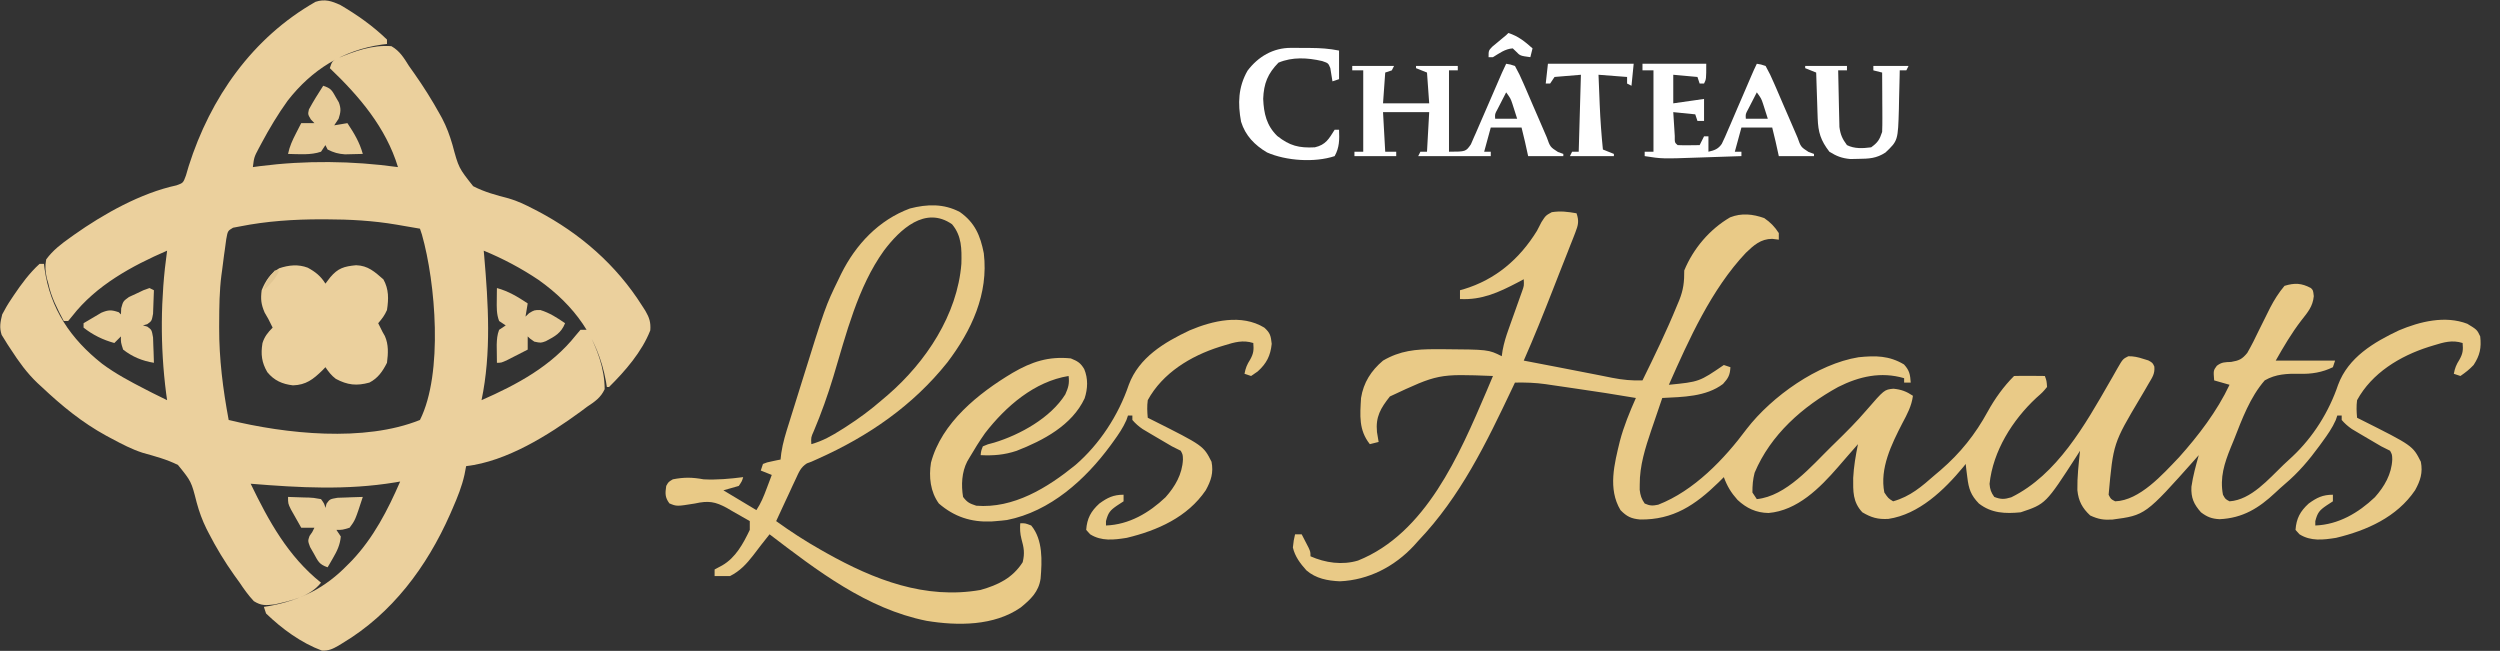
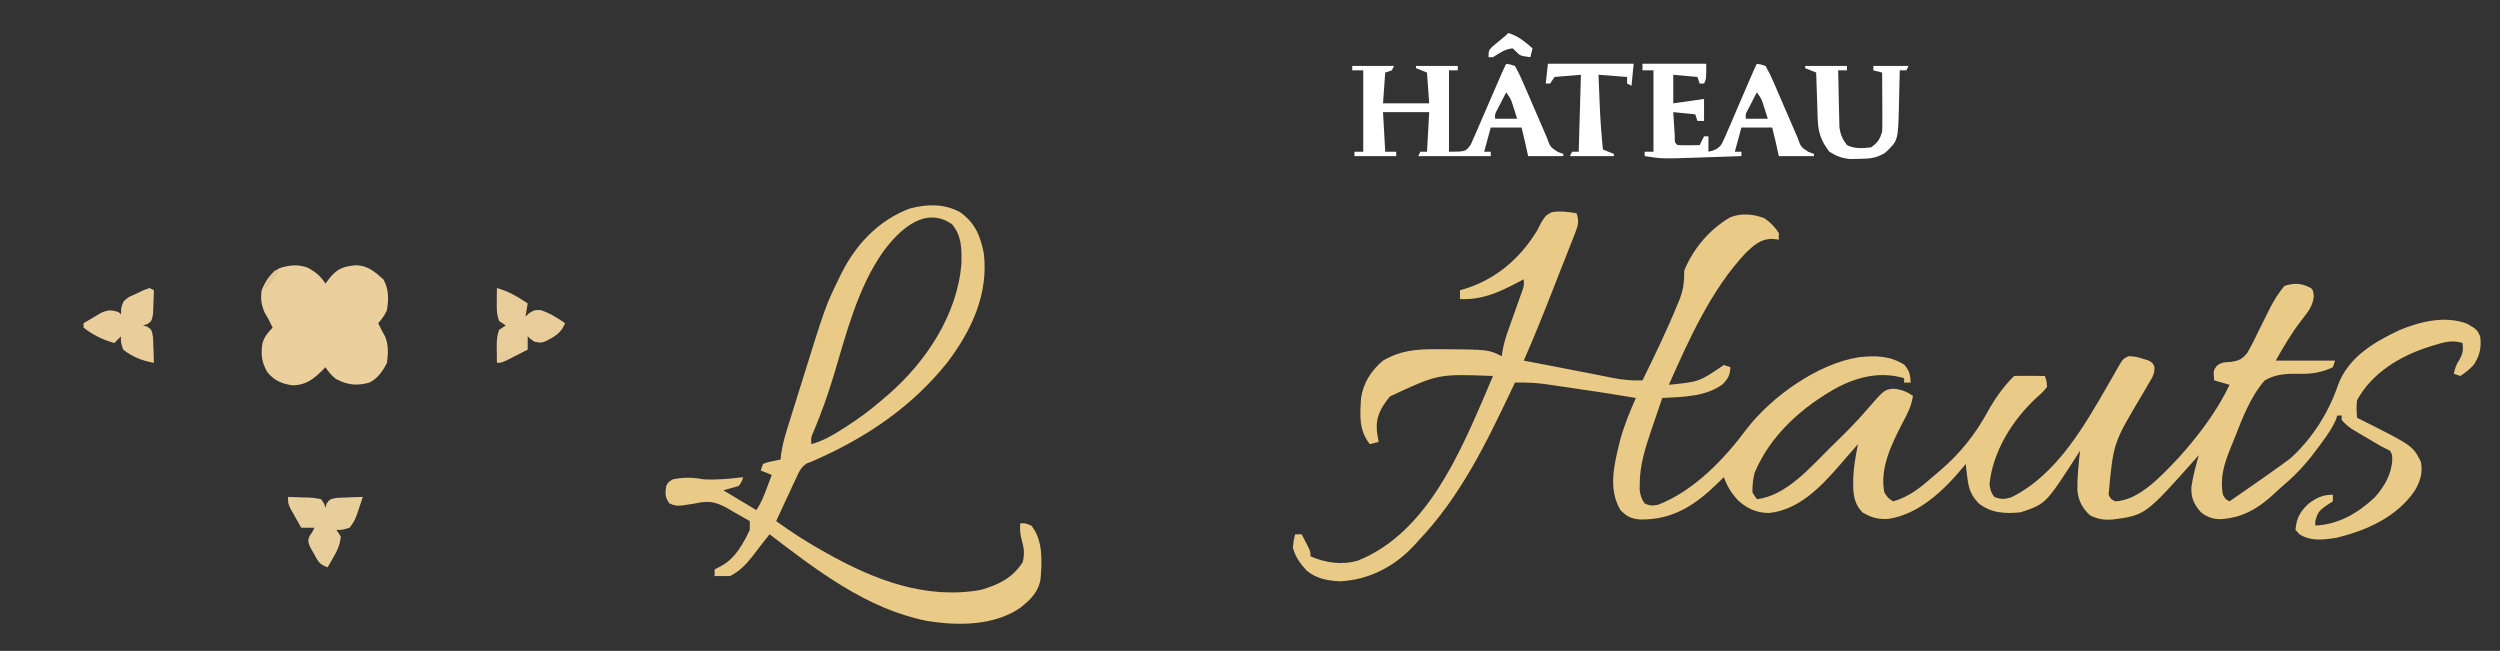
<svg xmlns="http://www.w3.org/2000/svg" version="1.1" width="1137" height="296">
  <rect width="100%" height="100%" fill="#333333" stroke="none" />
-   <path d="M0 0 C7.681 4.496 14.809 9.514 21.211 15.723 C21.211 16.383 21.211 17.043 21.211 17.723 C20.484 17.809 19.757 17.895 19.008 17.984 C1.286 20.461 -13.011 29.438 -23.965 43.52 C-28.421 49.707 -32.254 56.126 -35.852 62.848 C-36.246 63.582 -36.64 64.317 -37.047 65.074 C-39.212 69.179 -39.212 69.179 -39.789 73.723 C-38.219 73.506 -38.219 73.506 -36.617 73.285 C-15.736 70.632 5.368 70.848 26.211 73.723 C20.727 55.699 8.591 41.491 -4.789 28.723 C-3.789 25.723 -3.789 25.723 -1.594 24.406 C6.302 21.048 14.515 18.035 23.211 18.723 C27.046 20.92 28.896 24.028 31.211 27.723 C32.011 28.866 32.817 30.005 33.629 31.141 C37.841 37.122 41.736 43.319 45.273 49.723 C45.603 50.315 45.932 50.908 46.271 51.518 C48.318 55.419 49.733 59.27 50.969 63.5 C53.81 74.079 53.81 74.079 60.405 82.402 C65.542 85.067 71.011 86.517 76.59 87.964 C80.551 89.11 84.123 90.828 87.773 92.723 C88.42 93.055 89.067 93.387 89.733 93.729 C109.103 103.907 125.528 118.239 137.211 136.723 C137.712 137.501 138.214 138.28 138.73 139.082 C140.547 142.217 141.24 144.344 140.961 147.973 C137.167 157.713 129.552 166.462 122.211 173.723 C121.881 173.723 121.551 173.723 121.211 173.723 C121.076 172.874 120.94 172.026 120.801 171.152 C117.153 151.273 106.454 136.587 90.167 125.038 C82.306 119.752 73.959 115.335 65.211 111.723 C65.31 112.836 65.31 112.836 65.41 113.972 C67.286 135.802 68.719 158.099 64.211 179.723 C80.317 172.644 95.999 164.254 107.148 150.16 C107.829 149.356 108.51 148.551 109.211 147.723 C110.201 147.723 111.191 147.723 112.211 147.723 C116.713 156.121 120.18 165.107 120.211 174.723 C118.424 178.603 115.716 180.399 112.211 182.723 C110.788 183.79 110.788 183.79 109.336 184.879 C94.562 195.664 75.672 207.572 57.211 209.723 C56.966 210.998 56.721 212.272 56.469 213.586 C55.267 218.973 53.295 223.866 51.086 228.91 C50.686 229.829 50.287 230.747 49.875 231.693 C39.313 255.543 23.515 276.788 0.898 290.285 C0.018 290.824 0.018 290.824 -0.88 291.374 C-3.48 292.861 -5.332 293.74 -8.355 293.625 C-17.796 290.124 -26.595 283.687 -33.789 276.723 C-34.284 275.238 -34.284 275.238 -34.789 273.723 C-33.941 273.587 -33.093 273.452 -32.219 273.312 C-18.068 270.716 -6.869 265.121 3.211 254.723 C3.895 254.036 4.58 253.349 5.285 252.641 C15.132 242.214 21.537 229.748 27.211 216.723 C26.435 216.855 25.659 216.988 24.859 217.125 C2.723 220.744 -18.559 219.531 -40.789 217.723 C-32.595 234.686 -23.783 250.752 -8.789 262.723 C-13.79 269.087 -22.308 270.869 -29.852 272.598 C-33.838 273.067 -35.897 273.277 -39.332 271.141 C-41.815 268.49 -43.78 265.749 -45.789 262.723 C-46.615 261.571 -47.445 260.421 -48.277 259.273 C-52.625 253.15 -56.493 246.782 -59.914 240.098 C-60.246 239.453 -60.578 238.808 -60.919 238.144 C-62.816 234.272 -64.194 230.487 -65.324 226.324 C-67.777 216.674 -67.777 216.674 -73.855 209.19 C-78.964 206.617 -84.43 205.2 -89.915 203.651 C-94.829 202.064 -99.308 199.715 -103.852 197.285 C-104.732 196.815 -105.612 196.345 -106.52 195.861 C-117.464 189.874 -126.723 182.267 -135.789 173.723 C-136.426 173.139 -137.063 172.555 -137.719 171.953 C-142.52 167.398 -146.204 162.27 -149.789 156.723 C-150.574 155.537 -150.574 155.537 -151.375 154.328 C-151.842 153.571 -152.308 152.815 -152.789 152.035 C-153.202 151.371 -153.614 150.707 -154.039 150.023 C-155.16 146.584 -154.629 144.221 -153.789 140.723 C-152.512 138.269 -151.267 136.115 -149.727 133.848 C-149.328 133.245 -148.928 132.642 -148.517 132.021 C-145.069 126.916 -141.369 121.874 -136.789 117.723 C-136.129 117.723 -135.469 117.723 -134.789 117.723 C-134.703 118.45 -134.616 119.177 -134.527 119.926 C-131.977 138.176 -122.611 151.908 -108.355 163.152 C-102.254 167.702 -95.543 171.251 -88.789 174.723 C-87.72 175.273 -86.652 175.824 -85.551 176.391 C-83.307 177.524 -81.057 178.638 -78.789 179.723 C-79.006 178.187 -79.006 178.187 -79.227 176.621 C-81.996 155.136 -81.814 133.168 -78.789 111.723 C-94.766 118.647 -111.018 127.448 -121.938 141.484 C-122.549 142.223 -123.16 142.962 -123.789 143.723 C-124.449 143.723 -125.109 143.723 -125.789 143.723 C-128.71 138.182 -131.49 132.895 -132.789 126.723 C-133.028 125.89 -133.266 125.057 -133.512 124.199 C-134.172 121.076 -134.371 118.871 -133.789 115.723 C-130.779 111.579 -126.936 108.659 -122.789 105.723 C-122.247 105.333 -121.706 104.944 -121.147 104.543 C-107.676 95.024 -90.757 85.509 -74.535 82.023 C-71.467 80.92 -71.467 80.92 -70.207 77.477 C-69.777 76.085 -69.369 74.687 -68.977 73.285 C-59.074 42.128 -39.991 14.875 -11.289 -1.449 C-7.065 -2.848 -3.953 -1.81 0 0 Z M-45.789 100.723 C-47.278 101.003 -47.278 101.003 -48.797 101.289 C-51.213 102.717 -51.213 102.717 -51.898 106.539 C-52.135 108.118 -52.348 109.7 -52.539 111.285 C-52.651 112.059 -52.763 112.833 -52.879 113.631 C-53.213 115.992 -53.504 118.355 -53.789 120.723 C-53.884 121.407 -53.979 122.092 -54.077 122.797 C-55.017 130.037 -55.071 137.306 -55.102 144.598 C-55.106 145.289 -55.109 145.981 -55.114 146.694 C-55.151 160.976 -53.407 174.674 -50.789 188.723 C-24.796 195.083 10.899 198.916 36.211 188.723 C46.859 167.498 43.283 126.145 37.109 104.43 C36.813 103.536 36.516 102.643 36.211 101.723 C33.42 101.239 30.628 100.761 27.836 100.285 C27.061 100.15 26.286 100.016 25.488 99.877 C14.814 98.068 4.351 97.498 -6.477 97.473 C-7.487 97.47 -7.487 97.47 -8.518 97.468 C-21.053 97.466 -33.474 98.258 -45.789 100.723 Z " fill="#EBD09D" transform="translate(154.789,2.277)" />
-   <path d="M0 0 C1.215 3.473 0.795 5.342 -0.535 8.73 C-0.897 9.666 -1.258 10.601 -1.63 11.565 C-2.032 12.572 -2.434 13.579 -2.848 14.617 C-3.257 15.666 -3.665 16.715 -4.087 17.795 C-5.402 21.159 -6.732 24.517 -8.062 27.875 C-8.933 30.099 -9.802 32.323 -10.67 34.547 C-14.936 45.443 -19.269 56.297 -24 67 C-22.35 67.318 -20.701 67.635 -19.051 67.953 C-17.984 68.158 -16.918 68.364 -15.82 68.575 C-13.467 69.028 -11.114 69.48 -8.76 69.93 C-3.118 71.012 2.522 72.1 8.156 73.223 C9.563 73.5 9.563 73.5 10.997 73.782 C12.744 74.127 14.49 74.476 16.235 74.831 C20.92 75.747 25.226 76.173 30 76 C35.514 64.794 40.954 53.562 45.688 42 C46.026 41.195 46.364 40.391 46.713 39.562 C48.627 34.773 49.031 31.2 49 26 C53.104 16.06 60.535 7.277 69.859 1.844 C75.094 -0.219 80.175 0.358 85.375 2.188 C88.263 4.182 90.089 6.06 92 9 C92 9.99 92 10.98 92 12 C91.01 11.876 90.02 11.752 89 11.625 C83.746 11.678 80.668 14.489 77 18 C61.337 34.584 51.148 57.37 42 78 C55.822 76.636 55.822 76.636 67 69 C67.99 69.33 68.98 69.66 70 70 C69.795 73.58 69.063 74.931 66.625 77.625 C58.859 83.491 48.317 83.519 39 84 C37.698 87.788 36.41 91.581 35.125 95.375 C34.76 96.436 34.395 97.497 34.02 98.59 C31.304 106.638 28.693 114.795 28.75 123.375 C28.742 124.562 28.742 124.562 28.734 125.773 C29.038 128.322 29.531 129.89 31 132 C33.345 133.063 34.643 133.076 37.156 132.539 C53.445 126.187 67.155 111.876 77.426 98.035 C88.886 83.219 109.699 68.466 128.297 65.469 C136.006 64.687 142.136 64.698 148.938 68.75 C151.444 71.485 151.751 73.351 152 77 C151.01 77 150.02 77 149 77 C149 76.34 149 75.68 149 75 C138.463 71.917 128.566 74.183 119 79 C102.834 87.898 88.286 100.679 81 118 C80.184 121.201 80 123.649 80 127 C80.66 127.99 81.32 128.98 82 130 C95.434 128.623 106.82 114.986 116 106 C116.567 105.448 117.134 104.896 117.718 104.328 C122.588 99.576 127.39 94.802 131.812 89.625 C139.989 80.204 139.989 80.204 144.113 79.785 C147.699 80.146 150.002 81.001 153 83 C152.398 87.675 150.37 91.401 148.188 95.5 C143.309 104.997 137.81 116.027 140 127 C141.792 129.635 141.792 129.635 144 131 C151.824 128.786 156.953 124.303 163 119 C163.861 118.273 164.722 117.546 165.609 116.797 C174.579 109.053 181.392 100.51 187.036 90.151 C190.282 84.271 194.237 78.763 199 74 C201.353 73.927 203.708 73.916 206.062 73.938 C207.998 73.951 207.998 73.951 209.973 73.965 C210.972 73.976 211.971 73.988 213 74 C213.805 76.191 213.805 76.191 214 79 C212.008 81.402 212.008 81.402 209.125 83.938 C198.293 94.016 189.403 108.13 187.848 123.062 C188.044 125.562 188.521 126.964 190 129 C193.028 130.186 194.612 130.118 197.727 129.172 C218.546 118.959 231.293 96.182 242.48 76.695 C243.084 75.655 243.084 75.655 243.7 74.594 C244.465 73.272 245.218 71.943 245.958 70.607 C248.464 66.269 248.464 66.269 250.965 65.016 C253.43 64.997 255.343 65.424 257.688 66.188 C258.475 66.429 259.263 66.67 260.074 66.918 C262 68 262 68 262.795 69.728 C263.09 72.997 261.866 74.629 260.211 77.438 C259.599 78.498 258.986 79.559 258.355 80.652 C257.702 81.757 257.048 82.862 256.375 84 C244.124 104.611 244.124 104.611 242 128 C243.016 130.006 243.016 130.006 245 131 C256.157 130.605 266.645 118.693 274 111 C282.823 101.156 291.335 90.003 297 78 C294.69 77.34 292.38 76.68 290 76 C289.635 71.494 289.635 71.494 291.216 69.357 C293.488 67.629 294.906 67.729 297.73 67.605 C301.368 66.963 302.663 66.408 305.045 63.522 C306.969 60.18 308.669 56.8 310.312 53.312 C311.471 50.973 312.634 48.636 313.801 46.301 C314.345 45.205 314.889 44.108 315.45 42.979 C317.364 39.301 319.33 36.173 322 33 C326.651 31.588 329.705 31.726 334 34 C335 35 335 35 335.312 37.688 C334.864 42.444 332.531 45.041 329.645 48.734 C325.183 54.524 321.612 60.643 318 67 C326.91 67 335.82 67 345 67 C344.67 67.99 344.34 68.98 344 70 C339.233 72.351 334.194 73.172 328.922 73 C323.189 72.903 318.067 73.073 313 76 C306.326 83.641 302.661 93.668 299 103 C298.517 104.171 298.034 105.343 297.537 106.549 C294.649 113.701 292.515 120.203 294 128 C295.088 129.994 295.088 129.994 297 131 C306.812 130.339 314.809 120.832 321.529 114.399 C322.905 113.09 324.305 111.806 325.707 110.523 C335.097 101.667 342.228 90.251 346.375 78 C350.99 65.563 362.529 58.689 374.035 53.254 C383.557 49.227 395.063 46.387 405.125 50.25 C409.559 52.949 409.559 52.949 411 56 C411.581 61.228 410.871 64.598 408 69 C406.089 71.031 404.334 72.396 402 74 C401.01 73.67 400.02 73.34 399 73 C399.479 70.413 400.124 68.807 401.562 66.562 C403.142 63.747 403.272 62.17 403 59 C398.27 57.507 394.458 58.648 389.875 60.062 C389.12 60.293 388.365 60.523 387.588 60.761 C374.523 64.917 361.745 72.634 355 85 C354.628 87.81 354.75 90.148 355 93 C355.864 93.43 355.864 93.43 356.745 93.869 C380.306 105.689 380.306 105.689 384 113 C384.978 117.98 383.78 121.624 381.383 125.957 C373.105 138.187 359.398 144.267 345.426 147.617 C339.554 148.544 333.96 149.23 328.812 146 C328.214 145.34 327.616 144.68 327 144 C327.375 138.752 329.16 135.496 333 132 C336.667 129.342 339.348 128 344 128 C344 128.99 344 129.98 344 131 C343.051 131.619 342.103 132.238 341.125 132.875 C337.8 135.136 337 136.201 336 140 C336 140.66 336 141.32 336 142 C346.519 141.595 355.56 136.291 363.09 129.145 C367.458 124.241 370.69 118.674 371 112 C370.944 109.771 370.944 109.771 370 108 C368.681 107.305 367.343 106.648 366 106 C363.456 104.56 360.948 103.061 358.438 101.562 C357.765 101.167 357.093 100.772 356.4 100.365 C355.427 99.784 355.427 99.784 354.434 99.191 C353.846 98.843 353.259 98.494 352.654 98.135 C350.859 96.903 349.423 95.648 348 94 C348 93.34 348 92.68 348 92 C347.34 92 346.68 92 346 92 C345.768 92.683 345.536 93.366 345.297 94.07 C343.705 97.667 341.558 100.715 339.25 103.875 C338.799 104.497 338.348 105.119 337.883 105.76 C333.127 112.269 328.304 117.961 322.129 123.176 C320.667 124.428 319.238 125.72 317.84 127.043 C310.323 134.109 302.993 138.64 292.48 139.129 C288.926 138.944 286.839 138.146 284 136 C280.716 132.283 279.416 129.379 279.66 124.367 C280.361 119.485 281.672 114.743 283 110 C282.455 110.617 281.909 111.235 281.348 111.871 C258.694 137.313 258.694 137.313 243.648 139.312 C239.66 139.526 237.3 139.139 233.625 137.438 C230.011 134.082 228.296 130.9 227.789 125.934 C227.682 119.943 228.377 113.952 229 108 C228.527 108.75 228.054 109.5 227.566 110.273 C213.4 132.2 213.4 132.2 202 136 C194.992 136.691 188.726 136.45 183 132 C179.353 128.227 178.377 125.359 177.75 120.188 C177.6 119.026 177.451 117.865 177.297 116.668 C177.199 115.788 177.101 114.907 177 114 C176.646 114.45 176.291 114.9 175.926 115.363 C167.256 125.839 155.736 136.945 141.812 139 C137.046 139.262 134.104 138.429 130 136 C125.591 131.297 125.795 126.498 125.832 120.363 C126.092 115.158 126.986 110.105 128 105 C127.599 105.461 127.198 105.923 126.785 106.398 C125.566 107.797 124.343 109.193 123.117 110.586 C121.695 112.207 120.284 113.838 118.883 115.477 C110.666 124.922 100.462 135.198 87.312 136.312 C81.692 136.209 77.329 134.175 73.234 130.352 C70.293 127.082 68.524 124.152 67 120 C65.801 121.195 65.801 121.195 64.578 122.414 C54.059 132.652 44.014 139.472 28.918 139.27 C24.85 138.894 22.853 137.927 20 135 C14.181 125.324 17.227 113.912 19.711 103.652 C21.494 96.849 24.159 90.42 27 84 C17.881 82.427 8.739 81.035 -0.419 79.713 C-1.981 79.487 -3.542 79.258 -5.102 79.026 C-7.395 78.687 -9.69 78.354 -11.984 78.023 C-12.671 77.92 -13.358 77.817 -14.065 77.711 C-18.767 77.045 -23.266 76.913 -28 77 C-28.603 78.275 -28.603 78.275 -29.218 79.576 C-41.037 104.49 -52.75 128.835 -72 149 C-72.633 149.708 -73.266 150.415 -73.918 151.145 C-82.749 160.668 -94.548 166.808 -107.625 167.375 C-113.175 167.127 -118.536 166.132 -122.828 162.418 C-125.629 159.297 -128.045 156.14 -129 152 C-128.625 148.688 -128.625 148.688 -128 146 C-127.01 146 -126.02 146 -125 146 C-124.328 147.289 -123.663 148.581 -123 149.875 C-122.629 150.594 -122.257 151.314 -121.875 152.055 C-121 154 -121 154 -121 156 C-114.257 158.99 -106.533 160.103 -99.375 157.938 C-68.488 145.56 -53.284 109.778 -41.047 81.213 C-40.026 78.811 -39.01 76.407 -38 74 C-62.897 73.027 -62.897 73.027 -84.875 83.312 C-89.075 88.624 -91.437 92.566 -90.75 99.5 C-90.524 101.004 -90.282 102.506 -90 104 C-91.98 104.495 -91.98 104.495 -94 105 C-99.108 98.559 -98.46 91.942 -98 84 C-96.864 76.954 -93.426 71.603 -88 67 C-80.195 62.446 -73.112 61.806 -64.25 61.812 C-63.228 61.813 -62.205 61.813 -61.152 61.813 C-40.061 61.97 -40.061 61.97 -34 65 C-33.878 64.137 -33.755 63.274 -33.629 62.385 C-33.006 59.03 -32.083 56.042 -30.934 52.832 C-30.531 51.692 -30.128 50.552 -29.713 49.377 C-29.292 48.201 -28.871 47.024 -28.438 45.812 C-27.599 43.466 -26.764 41.119 -25.934 38.77 C-25.563 37.734 -25.192 36.699 -24.81 35.632 C-23.853 32.981 -23.853 32.981 -24 30 C-24.906 30.482 -25.812 30.964 -26.746 31.461 C-35.389 35.976 -43.002 39.513 -53 39 C-53 37.68 -53 36.36 -53 35 C-52.466 34.853 -51.933 34.706 -51.383 34.555 C-36.813 30.169 -25.928 20.831 -18 8 C-17.305 6.671 -16.616 5.338 -15.938 4 C-14 1 -14 1 -11.25 -0.5 C-7.196 -1.124 -4.037 -0.696 0 0 Z M230 105 C231 107 231 107 231 107 Z " fill="#E9CA87" transform="translate(717,97)" />
+   <path d="M0 0 C1.215 3.473 0.795 5.342 -0.535 8.73 C-0.897 9.666 -1.258 10.601 -1.63 11.565 C-2.032 12.572 -2.434 13.579 -2.848 14.617 C-3.257 15.666 -3.665 16.715 -4.087 17.795 C-5.402 21.159 -6.732 24.517 -8.062 27.875 C-8.933 30.099 -9.802 32.323 -10.67 34.547 C-14.936 45.443 -19.269 56.297 -24 67 C-22.35 67.318 -20.701 67.635 -19.051 67.953 C-17.984 68.158 -16.918 68.364 -15.82 68.575 C-13.467 69.028 -11.114 69.48 -8.76 69.93 C-3.118 71.012 2.522 72.1 8.156 73.223 C9.563 73.5 9.563 73.5 10.997 73.782 C12.744 74.127 14.49 74.476 16.235 74.831 C20.92 75.747 25.226 76.173 30 76 C35.514 64.794 40.954 53.562 45.688 42 C46.026 41.195 46.364 40.391 46.713 39.562 C48.627 34.773 49.031 31.2 49 26 C53.104 16.06 60.535 7.277 69.859 1.844 C75.094 -0.219 80.175 0.358 85.375 2.188 C88.263 4.182 90.089 6.06 92 9 C92 9.99 92 10.98 92 12 C91.01 11.876 90.02 11.752 89 11.625 C83.746 11.678 80.668 14.489 77 18 C61.337 34.584 51.148 57.37 42 78 C55.822 76.636 55.822 76.636 67 69 C67.99 69.33 68.98 69.66 70 70 C69.795 73.58 69.063 74.931 66.625 77.625 C58.859 83.491 48.317 83.519 39 84 C37.698 87.788 36.41 91.581 35.125 95.375 C34.76 96.436 34.395 97.497 34.02 98.59 C31.304 106.638 28.693 114.795 28.75 123.375 C28.742 124.562 28.742 124.562 28.734 125.773 C29.038 128.322 29.531 129.89 31 132 C33.345 133.063 34.643 133.076 37.156 132.539 C53.445 126.187 67.155 111.876 77.426 98.035 C88.886 83.219 109.699 68.466 128.297 65.469 C136.006 64.687 142.136 64.698 148.938 68.75 C151.444 71.485 151.751 73.351 152 77 C151.01 77 150.02 77 149 77 C149 76.34 149 75.68 149 75 C138.463 71.917 128.566 74.183 119 79 C102.834 87.898 88.286 100.679 81 118 C80.184 121.201 80 123.649 80 127 C80.66 127.99 81.32 128.98 82 130 C95.434 128.623 106.82 114.986 116 106 C116.567 105.448 117.134 104.896 117.718 104.328 C122.588 99.576 127.39 94.802 131.812 89.625 C139.989 80.204 139.989 80.204 144.113 79.785 C147.699 80.146 150.002 81.001 153 83 C152.398 87.675 150.37 91.401 148.188 95.5 C143.309 104.997 137.81 116.027 140 127 C141.792 129.635 141.792 129.635 144 131 C151.824 128.786 156.953 124.303 163 119 C163.861 118.273 164.722 117.546 165.609 116.797 C174.579 109.053 181.392 100.51 187.036 90.151 C190.282 84.271 194.237 78.763 199 74 C201.353 73.927 203.708 73.916 206.062 73.938 C207.998 73.951 207.998 73.951 209.973 73.965 C210.972 73.976 211.971 73.988 213 74 C213.805 76.191 213.805 76.191 214 79 C212.008 81.402 212.008 81.402 209.125 83.938 C198.293 94.016 189.403 108.13 187.848 123.062 C188.044 125.562 188.521 126.964 190 129 C193.028 130.186 194.612 130.118 197.727 129.172 C218.546 118.959 231.293 96.182 242.48 76.695 C243.084 75.655 243.084 75.655 243.7 74.594 C244.465 73.272 245.218 71.943 245.958 70.607 C248.464 66.269 248.464 66.269 250.965 65.016 C253.43 64.997 255.343 65.424 257.688 66.188 C258.475 66.429 259.263 66.67 260.074 66.918 C262 68 262 68 262.795 69.728 C263.09 72.997 261.866 74.629 260.211 77.438 C259.599 78.498 258.986 79.559 258.355 80.652 C257.702 81.757 257.048 82.862 256.375 84 C244.124 104.611 244.124 104.611 242 128 C243.016 130.006 243.016 130.006 245 131 C256.157 130.605 266.645 118.693 274 111 C282.823 101.156 291.335 90.003 297 78 C294.69 77.34 292.38 76.68 290 76 C289.635 71.494 289.635 71.494 291.216 69.357 C293.488 67.629 294.906 67.729 297.73 67.605 C301.368 66.963 302.663 66.408 305.045 63.522 C306.969 60.18 308.669 56.8 310.312 53.312 C311.471 50.973 312.634 48.636 313.801 46.301 C314.345 45.205 314.889 44.108 315.45 42.979 C317.364 39.301 319.33 36.173 322 33 C326.651 31.588 329.705 31.726 334 34 C335 35 335 35 335.312 37.688 C334.864 42.444 332.531 45.041 329.645 48.734 C325.183 54.524 321.612 60.643 318 67 C326.91 67 335.82 67 345 67 C344.67 67.99 344.34 68.98 344 70 C339.233 72.351 334.194 73.172 328.922 73 C323.189 72.903 318.067 73.073 313 76 C306.326 83.641 302.661 93.668 299 103 C298.517 104.171 298.034 105.343 297.537 106.549 C294.649 113.701 292.515 120.203 294 128 C295.088 129.994 295.088 129.994 297 131 C322.905 113.09 324.305 111.806 325.707 110.523 C335.097 101.667 342.228 90.251 346.375 78 C350.99 65.563 362.529 58.689 374.035 53.254 C383.557 49.227 395.063 46.387 405.125 50.25 C409.559 52.949 409.559 52.949 411 56 C411.581 61.228 410.871 64.598 408 69 C406.089 71.031 404.334 72.396 402 74 C401.01 73.67 400.02 73.34 399 73 C399.479 70.413 400.124 68.807 401.562 66.562 C403.142 63.747 403.272 62.17 403 59 C398.27 57.507 394.458 58.648 389.875 60.062 C389.12 60.293 388.365 60.523 387.588 60.761 C374.523 64.917 361.745 72.634 355 85 C354.628 87.81 354.75 90.148 355 93 C355.864 93.43 355.864 93.43 356.745 93.869 C380.306 105.689 380.306 105.689 384 113 C384.978 117.98 383.78 121.624 381.383 125.957 C373.105 138.187 359.398 144.267 345.426 147.617 C339.554 148.544 333.96 149.23 328.812 146 C328.214 145.34 327.616 144.68 327 144 C327.375 138.752 329.16 135.496 333 132 C336.667 129.342 339.348 128 344 128 C344 128.99 344 129.98 344 131 C343.051 131.619 342.103 132.238 341.125 132.875 C337.8 135.136 337 136.201 336 140 C336 140.66 336 141.32 336 142 C346.519 141.595 355.56 136.291 363.09 129.145 C367.458 124.241 370.69 118.674 371 112 C370.944 109.771 370.944 109.771 370 108 C368.681 107.305 367.343 106.648 366 106 C363.456 104.56 360.948 103.061 358.438 101.562 C357.765 101.167 357.093 100.772 356.4 100.365 C355.427 99.784 355.427 99.784 354.434 99.191 C353.846 98.843 353.259 98.494 352.654 98.135 C350.859 96.903 349.423 95.648 348 94 C348 93.34 348 92.68 348 92 C347.34 92 346.68 92 346 92 C345.768 92.683 345.536 93.366 345.297 94.07 C343.705 97.667 341.558 100.715 339.25 103.875 C338.799 104.497 338.348 105.119 337.883 105.76 C333.127 112.269 328.304 117.961 322.129 123.176 C320.667 124.428 319.238 125.72 317.84 127.043 C310.323 134.109 302.993 138.64 292.48 139.129 C288.926 138.944 286.839 138.146 284 136 C280.716 132.283 279.416 129.379 279.66 124.367 C280.361 119.485 281.672 114.743 283 110 C282.455 110.617 281.909 111.235 281.348 111.871 C258.694 137.313 258.694 137.313 243.648 139.312 C239.66 139.526 237.3 139.139 233.625 137.438 C230.011 134.082 228.296 130.9 227.789 125.934 C227.682 119.943 228.377 113.952 229 108 C228.527 108.75 228.054 109.5 227.566 110.273 C213.4 132.2 213.4 132.2 202 136 C194.992 136.691 188.726 136.45 183 132 C179.353 128.227 178.377 125.359 177.75 120.188 C177.6 119.026 177.451 117.865 177.297 116.668 C177.199 115.788 177.101 114.907 177 114 C176.646 114.45 176.291 114.9 175.926 115.363 C167.256 125.839 155.736 136.945 141.812 139 C137.046 139.262 134.104 138.429 130 136 C125.591 131.297 125.795 126.498 125.832 120.363 C126.092 115.158 126.986 110.105 128 105 C127.599 105.461 127.198 105.923 126.785 106.398 C125.566 107.797 124.343 109.193 123.117 110.586 C121.695 112.207 120.284 113.838 118.883 115.477 C110.666 124.922 100.462 135.198 87.312 136.312 C81.692 136.209 77.329 134.175 73.234 130.352 C70.293 127.082 68.524 124.152 67 120 C65.801 121.195 65.801 121.195 64.578 122.414 C54.059 132.652 44.014 139.472 28.918 139.27 C24.85 138.894 22.853 137.927 20 135 C14.181 125.324 17.227 113.912 19.711 103.652 C21.494 96.849 24.159 90.42 27 84 C17.881 82.427 8.739 81.035 -0.419 79.713 C-1.981 79.487 -3.542 79.258 -5.102 79.026 C-7.395 78.687 -9.69 78.354 -11.984 78.023 C-12.671 77.92 -13.358 77.817 -14.065 77.711 C-18.767 77.045 -23.266 76.913 -28 77 C-28.603 78.275 -28.603 78.275 -29.218 79.576 C-41.037 104.49 -52.75 128.835 -72 149 C-72.633 149.708 -73.266 150.415 -73.918 151.145 C-82.749 160.668 -94.548 166.808 -107.625 167.375 C-113.175 167.127 -118.536 166.132 -122.828 162.418 C-125.629 159.297 -128.045 156.14 -129 152 C-128.625 148.688 -128.625 148.688 -128 146 C-127.01 146 -126.02 146 -125 146 C-124.328 147.289 -123.663 148.581 -123 149.875 C-122.629 150.594 -122.257 151.314 -121.875 152.055 C-121 154 -121 154 -121 156 C-114.257 158.99 -106.533 160.103 -99.375 157.938 C-68.488 145.56 -53.284 109.778 -41.047 81.213 C-40.026 78.811 -39.01 76.407 -38 74 C-62.897 73.027 -62.897 73.027 -84.875 83.312 C-89.075 88.624 -91.437 92.566 -90.75 99.5 C-90.524 101.004 -90.282 102.506 -90 104 C-91.98 104.495 -91.98 104.495 -94 105 C-99.108 98.559 -98.46 91.942 -98 84 C-96.864 76.954 -93.426 71.603 -88 67 C-80.195 62.446 -73.112 61.806 -64.25 61.812 C-63.228 61.813 -62.205 61.813 -61.152 61.813 C-40.061 61.97 -40.061 61.97 -34 65 C-33.878 64.137 -33.755 63.274 -33.629 62.385 C-33.006 59.03 -32.083 56.042 -30.934 52.832 C-30.531 51.692 -30.128 50.552 -29.713 49.377 C-29.292 48.201 -28.871 47.024 -28.438 45.812 C-27.599 43.466 -26.764 41.119 -25.934 38.77 C-25.563 37.734 -25.192 36.699 -24.81 35.632 C-23.853 32.981 -23.853 32.981 -24 30 C-24.906 30.482 -25.812 30.964 -26.746 31.461 C-35.389 35.976 -43.002 39.513 -53 39 C-53 37.68 -53 36.36 -53 35 C-52.466 34.853 -51.933 34.706 -51.383 34.555 C-36.813 30.169 -25.928 20.831 -18 8 C-17.305 6.671 -16.616 5.338 -15.938 4 C-14 1 -14 1 -11.25 -0.5 C-7.196 -1.124 -4.037 -0.696 0 0 Z M230 105 C231 107 231 107 231 107 Z " fill="#E9CA87" transform="translate(717,97)" />
  <path d="M0 0 C6.832 4.824 9.299 10.705 10.875 18.75 C13.09 37.269 5.264 53.934 -5.691 68.367 C-21.351 88.03 -41.615 101.943 -64.418 112.152 C-65.456 112.618 -66.493 113.083 -67.562 113.562 C-68.556 113.926 -68.556 113.926 -69.571 114.297 C-72.409 116.101 -73.17 118.196 -74.578 121.227 C-75.107 122.348 -75.635 123.47 -76.18 124.625 C-76.719 125.801 -77.257 126.976 -77.812 128.188 C-78.367 129.371 -78.921 130.554 -79.492 131.773 C-80.86 134.698 -82.216 137.628 -83.562 140.562 C-77.029 145.278 -70.388 149.596 -63.375 153.562 C-62.46 154.08 -61.545 154.598 -60.603 155.131 C-38.984 167.238 -15.848 176.276 9.355 171.879 C17.452 169.591 23.948 166.443 28.562 159.25 C29.552 155.079 29.116 152.699 27.988 148.652 C27.352 146.24 27.277 144.047 27.438 141.562 C29.688 141.5 29.688 141.5 32.438 142.562 C37.83 149.057 37.368 158.728 36.704 166.687 C35.843 172.752 32.176 176.159 27.625 179.875 C15.501 188.293 -1.048 188.236 -15.16 185.914 C-42.362 180.465 -64.995 163.019 -86.562 146.562 C-89.099 149.71 -91.568 152.896 -94 156.125 C-97.049 160.058 -100.054 163.308 -104.562 165.562 C-106.895 165.603 -109.23 165.606 -111.562 165.562 C-111.562 164.572 -111.562 163.583 -111.562 162.562 C-109.83 161.634 -109.83 161.634 -108.062 160.688 C-101.938 157.133 -98.558 150.801 -95.562 144.562 C-95.562 143.243 -95.562 141.923 -95.562 140.562 C-98.217 139.015 -100.882 137.501 -103.562 136 C-104.306 135.562 -105.05 135.125 -105.816 134.674 C-111.332 131.628 -114.406 131.204 -120.562 132.562 C-128.773 133.89 -128.773 133.89 -132.125 132.5 C-134.185 129.723 -134.054 127.934 -133.562 124.562 C-132.562 122.75 -132.562 122.75 -130.562 121.562 C-125.435 120.554 -121.7 120.619 -116.562 121.562 C-110.486 121.874 -104.588 121.328 -98.562 120.562 C-99.125 122.438 -99.125 122.438 -100.562 124.562 C-104.028 125.552 -104.028 125.552 -107.562 126.562 C-102.612 129.532 -97.662 132.502 -92.562 135.562 C-90.454 132.4 -89.274 129.428 -87.938 125.875 C-87.491 124.696 -87.045 123.516 -86.586 122.301 C-86.248 121.397 -85.91 120.494 -85.562 119.562 C-87.213 118.903 -88.862 118.243 -90.562 117.562 C-90.067 116.078 -90.067 116.078 -89.562 114.562 C-87.715 113.832 -87.715 113.832 -85.5 113.375 C-84.767 113.216 -84.033 113.058 -83.277 112.895 C-82.711 112.785 -82.146 112.675 -81.562 112.562 C-81.405 111.134 -81.405 111.134 -81.245 109.677 C-80.554 104.876 -79.103 100.354 -77.648 95.738 C-77.356 94.797 -77.063 93.855 -76.761 92.885 C-76.14 90.892 -75.516 88.899 -74.89 86.907 C-73.955 83.932 -73.03 80.953 -72.105 77.975 C-61.16 42.855 -61.16 42.855 -55.125 30.438 C-54.746 29.655 -54.368 28.872 -53.978 28.065 C-47.338 14.742 -36.939 3.651 -22.738 -1.617 C-14.874 -3.648 -7.292 -3.879 0 0 Z M-34.562 17.562 C-46.502 34.189 -51.739 55.603 -57.581 74.965 C-60.135 83.372 -63.014 91.49 -66.437 99.586 C-67.739 102.5 -67.739 102.5 -67.562 105.562 C-62.399 104.103 -58.293 101.792 -53.812 98.938 C-53.105 98.489 -52.398 98.041 -51.669 97.58 C-45.98 93.926 -40.665 90.006 -35.562 85.562 C-34.598 84.743 -33.634 83.923 -32.641 83.078 C-15.487 68.19 -1.135 46.698 0.676 23.512 C0.829 16.798 0.898 10.931 -3.562 5.562 C-15.79 -2.944 -27.237 7.86 -34.562 17.562 Z " fill="#E9CA87" transform="translate(436.562,96.438)" />
-   <path d="M0 0 C2.715 2.452 2.967 3.703 3.375 7.375 C2.811 12.824 1.034 16.295 -3 19.938 C-3.99 20.618 -4.98 21.299 -6 22 C-6.99 21.67 -7.98 21.34 -9 21 C-8.521 18.413 -7.876 16.807 -6.438 14.562 C-4.858 11.747 -4.728 10.17 -5 7 C-9.73 5.507 -13.542 6.648 -18.125 8.062 C-19.257 8.408 -19.257 8.408 -20.412 8.761 C-33.477 12.917 -46.255 20.634 -53 33 C-53.372 35.81 -53.25 38.148 -53 41 C-52.424 41.287 -51.848 41.573 -51.255 41.869 C-27.694 53.689 -27.694 53.689 -24 61 C-23.022 65.98 -24.22 69.624 -26.617 73.957 C-34.895 86.187 -48.602 92.267 -62.574 95.617 C-68.446 96.544 -74.04 97.23 -79.188 94 C-79.786 93.34 -80.384 92.68 -81 92 C-80.625 86.752 -78.84 83.496 -75 80 C-71.333 77.342 -68.652 76 -64 76 C-64 76.99 -64 77.98 -64 79 C-64.949 79.619 -65.897 80.237 -66.875 80.875 C-70.2 83.136 -71 84.201 -72 88 C-72 88.66 -72 89.32 -72 90 C-61.481 89.595 -52.44 84.291 -44.91 77.145 C-40.542 72.241 -37.31 66.674 -37 60 C-37.056 57.771 -37.056 57.771 -38 56 C-39.319 55.305 -40.657 54.648 -42 54 C-44.544 52.56 -47.052 51.061 -49.562 49.562 C-50.235 49.167 -50.907 48.772 -51.6 48.365 C-52.249 47.978 -52.898 47.591 -53.566 47.191 C-54.447 46.668 -54.447 46.668 -55.346 46.135 C-57.141 44.903 -58.577 43.648 -60 42 C-60 41.34 -60 40.68 -60 40 C-60.66 40 -61.32 40 -62 40 C-62.354 41.031 -62.354 41.031 -62.715 42.082 C-64.263 45.598 -66.318 48.593 -68.562 51.688 C-69.009 52.303 -69.455 52.919 -69.915 53.553 C-81.376 69.154 -97.362 83.605 -117 87.5 C-118.662 87.708 -120.329 87.879 -122 88 C-122.704 88.057 -123.408 88.113 -124.133 88.172 C-133.386 88.535 -140.983 86.056 -148 80 C-151.889 74.653 -152.615 67.897 -151.598 61.449 C-146.82 43.273 -129.965 29.815 -114.442 20.557 C-105.745 15.497 -98.094 12.986 -88 14 C-84.921 15.257 -83.587 16.014 -81.902 18.844 C-80.096 23.16 -80.264 27.771 -81.723 32.188 C-87.463 44.459 -100.577 51.327 -112.676 56.043 C-118.272 57.897 -123.12 58.285 -129 58 C-128.82 56.105 -128.82 56.105 -128 54 C-125.805 53.051 -125.805 53.051 -122.875 52.312 C-111.086 48.739 -97.195 41.05 -90.5 30.375 C-89.086 27.195 -88.587 25.411 -89 22 C-104.529 24.505 -117.574 35.805 -127 48 C-129.509 51.574 -131.815 55.219 -134 59 C-134.364 59.616 -134.727 60.232 -135.102 60.867 C-137.626 65.798 -137.877 71.602 -137 77 C-135.104 79.506 -134.053 79.982 -131 81 C-114.086 82.364 -98.625 72.853 -85.938 62.527 C-74.899 53.03 -66.302 39.817 -61.625 26 C-57.01 13.563 -45.471 6.689 -33.965 1.254 C-23.472 -3.184 -10.334 -6.29 0 0 Z " fill="#E9CA87" transform="translate(575,149)" />
  <path d="M0 0 C3.47 1.879 5.977 3.87 8.027 7.246 C9.11 5.823 9.11 5.823 10.215 4.371 C13.74 0.196 16.511 -0.61 21.965 -1.129 C27.401 -0.975 30.425 1.855 34.402 5.309 C36.907 9.837 36.796 14.189 36.027 19.246 C34.94 21.702 33.805 23.191 32.027 25.246 C32.316 25.824 32.605 26.401 32.902 26.996 C33.274 27.739 33.645 28.481 34.027 29.246 C34.373 29.852 34.718 30.458 35.074 31.082 C36.803 35.007 36.571 39.049 36.027 43.246 C34.05 47.13 31.941 50.237 28.027 52.246 C22.189 53.841 18.07 53.38 12.754 50.547 C10.732 49.023 9.454 47.325 8.027 45.246 C7.554 45.74 7.081 46.234 6.594 46.742 C2.418 50.788 -0.797 53.319 -6.734 53.504 C-11.562 52.948 -15.282 51.309 -18.395 47.512 C-20.973 43.096 -21.426 39.315 -20.602 34.301 C-19.699 31.353 -18.131 29.404 -15.973 27.246 C-16.241 26.71 -16.509 26.174 -16.785 25.621 C-17.177 24.837 -17.569 24.054 -17.973 23.246 C-18.509 22.318 -19.045 21.39 -19.598 20.434 C-21.236 16.637 -21.477 14.349 -20.973 10.246 C-19.265 5.999 -16.988 2.578 -12.973 0.246 C-8.608 -1.209 -4.338 -1.658 0 0 Z " fill="#EBD09D" transform="translate(139.973,121.754)" />
  <path d="M0 0 C1.881 0.288 1.881 0.288 4 1 C5.484 3.636 6.689 6.128 7.855 8.902 C8.203 9.695 8.55 10.488 8.907 11.305 C10.015 13.843 11.101 16.39 12.188 18.938 C12.93 20.651 13.674 22.364 14.42 24.076 C15.782 27.209 17.136 30.344 18.481 33.484 C20.024 37.844 20.024 37.844 23.562 40.125 C24.367 40.414 25.171 40.703 26 41 C26 41.33 26 41.66 26 42 C20.72 42 15.44 42 10 42 C9.512 39.786 9.023 37.573 8.535 35.359 C8.053 33.233 7.529 31.116 7 29 C2.38 29 -2.24 29 -7 29 C-7.99 32.63 -8.98 36.26 -10 40 C-9.01 40 -8.02 40 -7 40 C-7 40.66 -7 41.32 -7 42 C-17.89 42 -28.78 42 -40 42 C-39.67 41.34 -39.34 40.68 -39 40 C-38.01 40 -37.02 40 -36 40 C-35.67 34.06 -35.34 28.12 -35 22 C-41.93 22 -48.86 22 -56 22 C-55.67 27.94 -55.34 33.88 -55 40 C-53.35 40 -51.7 40 -50 40 C-50 40.66 -50 41.32 -50 42 C-56.27 42 -62.54 42 -69 42 C-69 41.34 -69 40.68 -69 40 C-67.68 40 -66.36 40 -65 40 C-65 27.79 -65 15.58 -65 3 C-66.65 3 -68.3 3 -70 3 C-70 2.34 -70 1.68 -70 1 C-63.73 1 -57.46 1 -51 1 C-51.33 1.66 -51.66 2.32 -52 3 C-52.99 3.33 -53.98 3.66 -55 4 C-55.33 8.62 -55.66 13.24 -56 18 C-49.07 18 -42.14 18 -35 18 C-35.33 13.38 -35.66 8.76 -36 4 C-37.65 3.34 -39.3 2.68 -41 2 C-41 1.67 -41 1.34 -41 1 C-34.73 1 -28.46 1 -22 1 C-22 1.66 -22 2.32 -22 3 C-23.32 3 -24.64 3 -26 3 C-26 15.21 -26 27.42 -26 40 C-18.354 39.969 -18.354 39.969 -16.039 36.648 C-15.572 35.568 -15.106 34.488 -14.625 33.375 C-14.357 32.78 -14.09 32.185 -13.814 31.571 C-13.204 30.2 -12.609 28.822 -12.027 27.438 C-10.84 24.62 -9.609 21.822 -8.375 19.023 C-6.196 14.066 -4.048 9.096 -1.92 4.116 C-1.317 2.728 -0.677 1.354 0 0 Z M0 13 C-0.838 14.622 -1.67 16.248 -2.5 17.875 C-2.964 18.78 -3.428 19.685 -3.906 20.617 C-5.139 22.866 -5.139 22.866 -5 25 C-1.7 25 1.6 25 5 25 C4.546 23.577 4.093 22.154 3.625 20.688 C3.37 19.887 3.115 19.086 2.852 18.262 C2.012 15.773 2.012 15.773 0 13 Z " fill="#FFFFFF" transform="translate(685,29)" />
  <path d="M0 0 C9.57 0 19.14 0 29 0 C29 7 29 7 28 9 C27.34 9 26.68 9 26 9 C25.67 8.01 25.34 7.02 25 6 C19.555 5.505 19.555 5.505 14 5 C14 9.29 14 13.58 14 18 C20.93 17.01 20.93 17.01 28 16 C28 19.3 28 22.6 28 26 C27.01 26 26.02 26 25 26 C24.67 25.01 24.34 24.02 24 23 C20.7 22.67 17.4 22.34 14 22 C14.14 24.313 14.287 26.625 14.438 28.938 C14.519 30.225 14.6 31.513 14.684 32.84 C14.649 35.86 14.649 35.86 16 37 C17.686 37.072 19.375 37.084 21.062 37.062 C21.982 37.053 22.901 37.044 23.848 37.035 C24.558 37.024 25.268 37.012 26 37 C26.66 35.68 27.32 34.36 28 33 C28.66 33 29.32 33 30 33 C30 35.31 30 37.62 30 40 C32.678 39.406 34.484 38.76 36.061 36.438 C37.109 34.32 38.045 32.181 38.953 30 C39.299 29.209 39.645 28.417 40.001 27.602 C41.1 25.074 42.175 22.538 43.25 20 C43.988 18.291 44.728 16.583 45.469 14.875 C46.821 11.754 48.164 8.629 49.497 5.5 C50.292 3.649 51.099 1.802 52 0 C53.881 0.288 53.881 0.288 56 1 C57.484 3.636 58.689 6.128 59.855 8.902 C60.203 9.695 60.55 10.488 60.907 11.305 C62.015 13.843 63.101 16.39 64.188 18.938 C64.93 20.651 65.674 22.364 66.42 24.076 C67.782 27.209 69.136 30.344 70.481 33.484 C72.024 37.844 72.024 37.844 75.562 40.125 C76.367 40.414 77.171 40.703 78 41 C78 41.33 78 41.66 78 42 C72.72 42 67.44 42 62 42 C61.512 39.786 61.023 37.573 60.535 35.359 C60.053 33.233 59.529 31.116 59 29 C54.38 29 49.76 29 45 29 C44.01 32.63 43.02 36.26 42 40 C42.99 40 43.98 40 45 40 C45 40.66 45 41.32 45 42 C40.18 42.169 35.361 42.329 30.541 42.482 C28.905 42.535 27.269 42.59 25.633 42.648 C8.898 43.235 8.898 43.235 1 42 C1 41.34 1 40.68 1 40 C2.32 40 3.64 40 5 40 C5 27.79 5 15.58 5 3 C3.35 3 1.7 3 0 3 C0 2.01 0 1.02 0 0 Z M52 13 C51.162 14.622 50.33 16.248 49.5 17.875 C49.036 18.78 48.572 19.685 48.094 20.617 C46.861 22.866 46.861 22.866 47 25 C50.3 25 53.6 25 57 25 C56.546 23.577 56.093 22.154 55.625 20.688 C55.37 19.887 55.115 19.086 54.852 18.262 C54.012 15.773 54.012 15.773 52 13 Z " fill="#FFFFFF" transform="translate(747,29)" />
-   <path d="M0 0 C1.431 0.003 1.431 0.003 2.891 0.006 C3.875 0.018 4.86 0.03 5.875 0.043 C6.86 0.044 7.845 0.044 8.859 0.045 C13.443 0.073 17.336 0.323 21.875 1.23 C21.875 5.52 21.875 9.81 21.875 14.23 C20.885 14.56 19.895 14.89 18.875 15.23 C18.549 13.212 18.224 11.194 17.898 9.176 C16.979 6.949 16.979 6.949 14.195 5.996 C7.54 4.462 0.67 4.053 -5.688 6.73 C-10.551 11.719 -12.358 16.172 -12.625 23.168 C-12.357 29.82 -11.106 35.335 -6.219 40.082 C-0.565 44.533 3.634 45.612 10.875 45.23 C15.857 44.072 17.226 41.432 19.875 37.23 C20.535 37.23 21.195 37.23 21.875 37.23 C22.051 41.709 22.096 45.256 19.875 49.23 C10.796 52.257 -2.235 51.385 -10.891 47.555 C-16.497 44.232 -20.738 39.905 -22.684 33.59 C-24.233 25.309 -23.987 17.793 -19.75 10.391 C-14.933 3.988 -8.066 -0.038 0 0 Z " fill="#FFFFFF" transform="translate(587.125,21.77)" />
  <path d="M0 0 C6.27 0 12.54 0 19 0 C19 0.66 19 1.32 19 2 C17.68 2 16.36 2 15 2 C15.069 6.039 15.157 10.077 15.262 14.115 C15.296 15.488 15.324 16.86 15.346 18.233 C15.38 20.211 15.434 22.19 15.488 24.168 C15.514 25.357 15.541 26.545 15.568 27.77 C16.035 31.264 16.905 33.192 19 36 C22.45 37.725 26.227 37.497 30 37 C33.032 34.802 33.817 33.55 35 30 C35.083 27.935 35.107 25.867 35.098 23.801 C35.094 22.592 35.091 21.384 35.088 20.139 C35.08 18.876 35.071 17.613 35.062 16.312 C35.058 15.038 35.053 13.764 35.049 12.451 C35.037 9.301 35.021 6.15 35 3 C33.68 2.67 32.36 2.34 31 2 C31 1.34 31 0.68 31 0 C36.28 0 41.56 0 47 0 C46.67 0.66 46.34 1.32 46 2 C45.01 2 44.02 2 43 2 C42.985 2.812 42.971 3.623 42.956 4.459 C42.881 8.161 42.784 11.861 42.688 15.562 C42.665 16.839 42.642 18.116 42.619 19.432 C42.204 33.956 42.204 33.956 36.5 39.375 C32.36 42.066 29.039 42.188 24.188 42.25 C22.383 42.289 22.383 42.289 20.543 42.328 C16.647 41.967 14.31 41.053 11 39 C7.064 33.893 5.892 30.156 5.684 23.801 C5.621 21.988 5.621 21.988 5.557 20.139 C5.517 18.876 5.478 17.613 5.438 16.312 C5.394 15.038 5.351 13.764 5.307 12.451 C5.2 9.301 5.098 6.151 5 3 C2.525 2.01 2.525 2.01 0 1 C0 0.67 0 0.34 0 0 Z " fill="#FFFFFF" transform="translate(821,30)" />
  <path d="M0 0 C2.461 0.06 4.916 0.147 7.375 0.25 C8.074 0.264 8.772 0.278 9.492 0.293 C11.523 0.391 11.523 0.391 15 1 C16.477 3.047 16.477 3.047 17 5 C17.173 4.355 17.345 3.711 17.523 3.047 C19 1 19 1 22.477 0.391 C23.859 0.324 25.242 0.278 26.625 0.25 C27.331 0.22 28.038 0.191 28.766 0.16 C30.51 0.089 32.255 0.042 34 0 C30.551 10.574 30.551 10.574 28 14 C24.75 15 24.75 15 22 15 C22.99 16.485 22.99 16.485 24 18 C23.66 21.782 22.331 24.559 20.438 27.812 C19.982 28.603 19.527 29.393 19.059 30.207 C18.709 30.799 18.36 31.39 18 32 C14.102 30.701 13.651 29.226 11.688 25.688 C11.134 24.722 10.581 23.756 10.012 22.762 C9 20 9 20 9.77 17.77 C10.176 17.186 10.582 16.602 11 16 C11.33 15.34 11.66 14.68 12 14 C10.02 14 8.04 14 6 14 C4.992 12.234 3.994 10.462 3 8.688 C2.443 7.701 1.886 6.715 1.312 5.699 C0 3 0 3 0 0 Z " fill="#E8CE9B" transform="translate(131,226)" />
  <path d="M0 0 C0.66 0.33 1.32 0.66 2 1 C1.94 3.292 1.851 5.584 1.75 7.875 C1.68 9.789 1.68 9.789 1.609 11.742 C1 15 1 15 -1.047 16.445 C-1.691 16.628 -2.336 16.811 -3 17 C-2.355 17.173 -1.711 17.345 -1.047 17.523 C1 19 1 19 1.609 22.477 C1.676 23.859 1.722 25.242 1.75 26.625 C1.78 27.331 1.809 28.038 1.84 28.766 C1.911 30.51 1.958 32.255 2 34 C-3.289 33.128 -7.753 31.31 -12 28 C-13.062 24.688 -13.062 24.688 -13 22 C-13.99 22.99 -14.98 23.98 -16 25 C-21.158 23.582 -25.8 21.326 -30 18 C-30 17.34 -30 16.68 -30 16 C-28.281 14.962 -26.55 13.945 -24.812 12.938 C-23.85 12.369 -22.887 11.801 -21.895 11.215 C-18.656 9.856 -17.279 9.888 -14 11 C-13.67 11.33 -13.34 11.66 -13 12 C-12.957 11.081 -12.915 10.162 -12.871 9.215 C-12 6 -12 6 -9.348 4.066 C-8.264 3.57 -7.179 3.074 -6.062 2.562 C-4.981 2.048 -3.899 1.534 -2.785 1.004 C-1.866 0.673 -0.947 0.341 0 0 Z " fill="#E9CE9B" transform="translate(68,131)" />
  <path d="M0 0 C12.87 0 25.74 0 39 0 C38.67 3.3 38.34 6.6 38 10 C37.34 9.67 36.68 9.34 36 9 C36 8.01 36 7.02 36 6 C31.71 5.67 27.42 5.34 23 5 C23.142 8.604 23.289 12.208 23.438 15.812 C23.477 16.817 23.516 17.822 23.557 18.857 C23.838 25.596 24.325 32.29 25 39 C26.65 39.66 28.3 40.32 30 41 C30 41.33 30 41.66 30 42 C23.4 42 16.8 42 10 42 C10.33 41.34 10.66 40.68 11 40 C11.99 40 12.98 40 14 40 C14.33 28.45 14.66 16.9 15 5 C9.06 5.495 9.06 5.495 3 6 C2.01 7.485 2.01 7.485 1 9 C0.34 9 -0.32 9 -1 9 C-0.67 6.03 -0.34 3.06 0 0 Z " fill="#FFFFFF" transform="translate(704,29)" />
  <path d="M0 0 C5.31 1.46 9.463 3.983 14 7 C13.67 8.98 13.34 10.96 13 13 C13.536 12.484 14.072 11.969 14.625 11.438 C17 10 17 10 19.75 10 C24.002 11.308 27.355 13.493 31 16 C29.192 20.506 26.427 21.956 22.262 24.156 C20 25 20 25 17 24.375 C15 23 15 23 14 22 C14 23.98 14 25.96 14 28 C12.044 29.005 10.085 30.004 8.125 31 C7.034 31.557 5.944 32.114 4.82 32.688 C2 34 2 34 0 34 C-0.027 32.25 -0.046 30.5 -0.062 28.75 C-0.074 27.775 -0.086 26.801 -0.098 25.797 C-0.01 23.292 0.097 21.331 1 19 C1.99 18.34 2.98 17.68 4 17 C3.01 16.34 2.02 15.68 1 15 C-0.236 11.807 -0.103 8.64 -0.062 5.25 C-0.053 4.265 -0.044 3.28 -0.035 2.266 C-0.024 1.518 -0.012 0.77 0 0 Z " fill="#E8CD9A" transform="translate(226,131)" />
-   <path d="M0 0 C3.596 1.199 3.941 2.036 5.75 5.25 C6.199 6.018 6.647 6.787 7.109 7.578 C8.199 10.54 7.954 12.021 7 15 C6.01 16.485 6.01 16.485 5 18 C6.98 17.67 8.96 17.34 11 17 C14.017 21.537 16.54 25.69 18 31 C16.271 31.054 14.542 31.093 12.812 31.125 C11.85 31.148 10.887 31.171 9.895 31.195 C6.836 30.989 4.725 30.384 2 29 C1.67 28.34 1.34 27.68 1 27 C0.34 27.99 -0.32 28.98 -1 30 C-5.74 31.629 -11.046 31.087 -16 31 C-15.311 27.611 -14.013 24.82 -12.438 21.75 C-11.982 20.858 -11.527 19.966 -11.059 19.047 C-10.709 18.371 -10.36 17.696 -10 17 C-8.02 17 -6.04 17 -4 17 C-4.536 16.443 -5.072 15.886 -5.625 15.312 C-7 13 -7 13 -6.5 10.75 C-4.489 7.064 -2.288 3.52 0 0 Z " fill="#E8CD9A" transform="translate(147,39)" />
  <path d="M0 0 C4.593 1.486 7.436 3.85 11 7 C10.67 8.32 10.34 9.64 10 11 C5.358 10.373 5.358 10.373 3.438 8.375 C2.726 7.694 2.726 7.694 2 7 C-1.497 7.233 -4.062 9.222 -7 11 C-7.66 11 -8.32 11 -9 11 C-9 8 -9 8 -7.285 6.211 C-6.185 5.302 -6.185 5.302 -5.062 4.375 C-4.332 3.764 -3.601 3.153 -2.848 2.523 C-2.238 2.021 -1.628 1.518 -1 1 C-0.67 0.67 -0.34 0.34 0 0 Z " fill="#FFFFFF" transform="translate(686,15)" />
  <path d="M0 0 C0.66 0 1.32 0 2 0 C0.445 3.817 -2.036 6.192 -5 9 C-4.427 5.131 -2.61 2.848 0 0 Z " fill="#E1C693" transform="translate(125,123)" />
</svg>